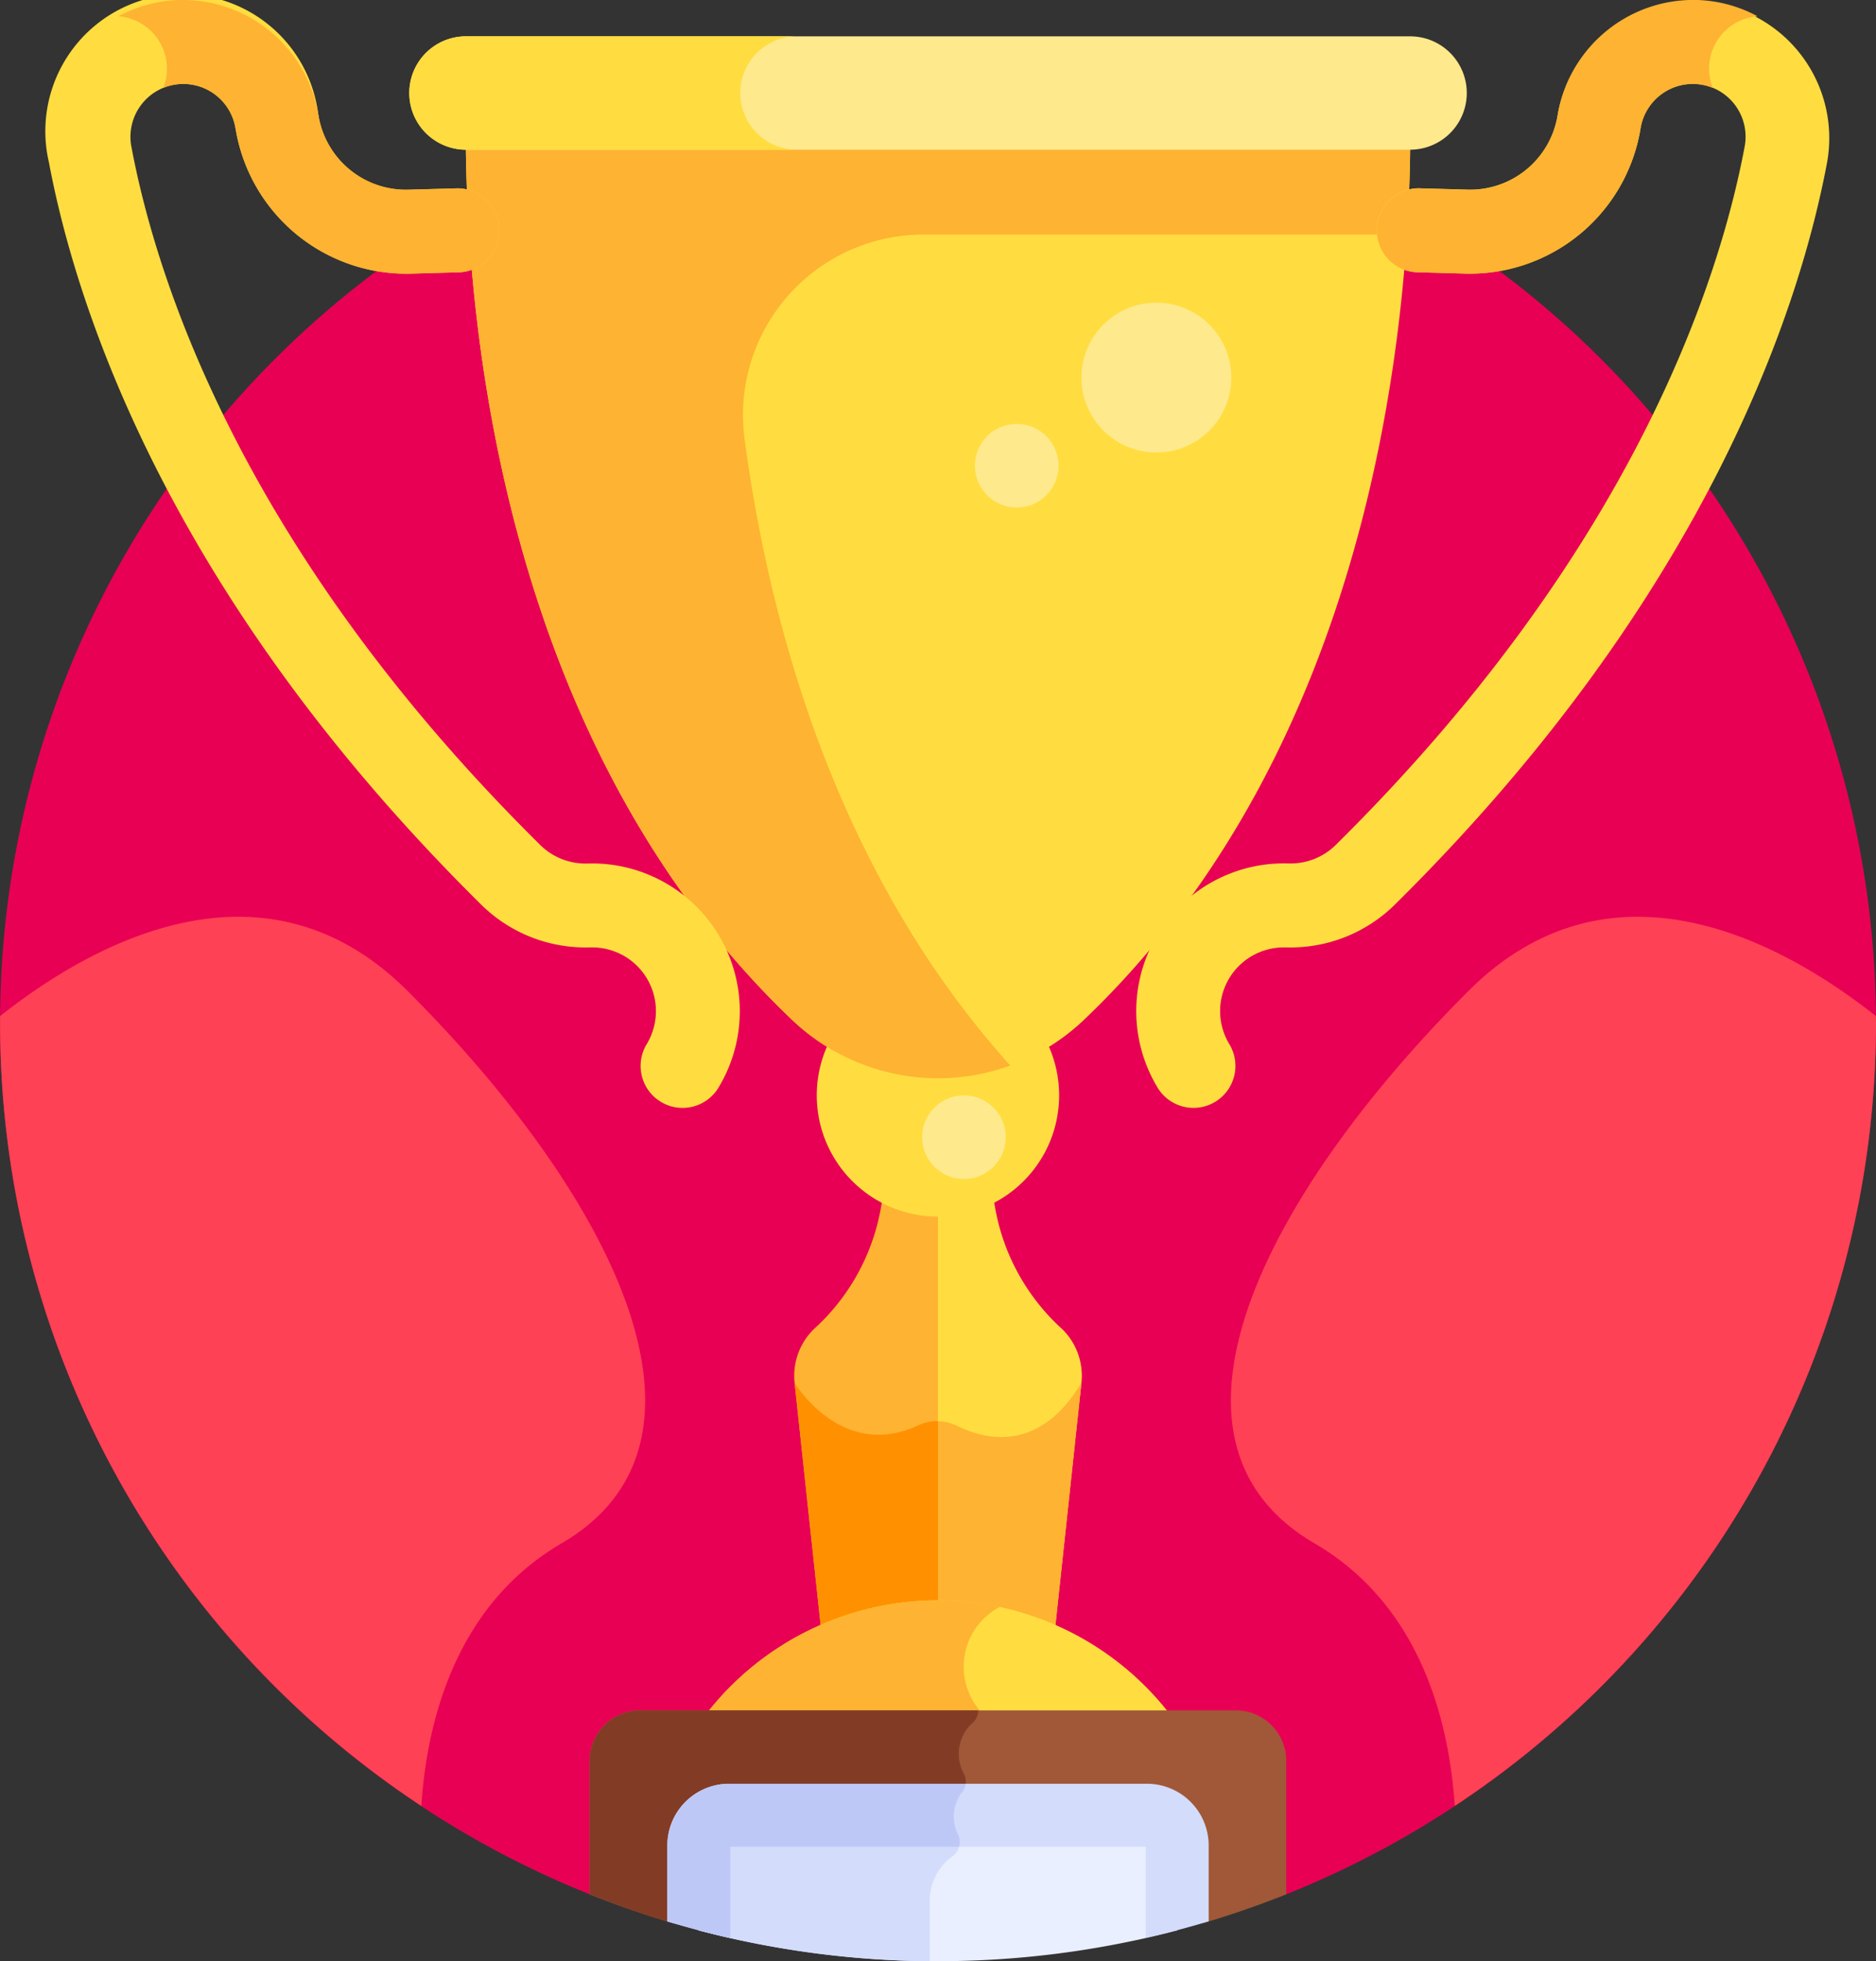
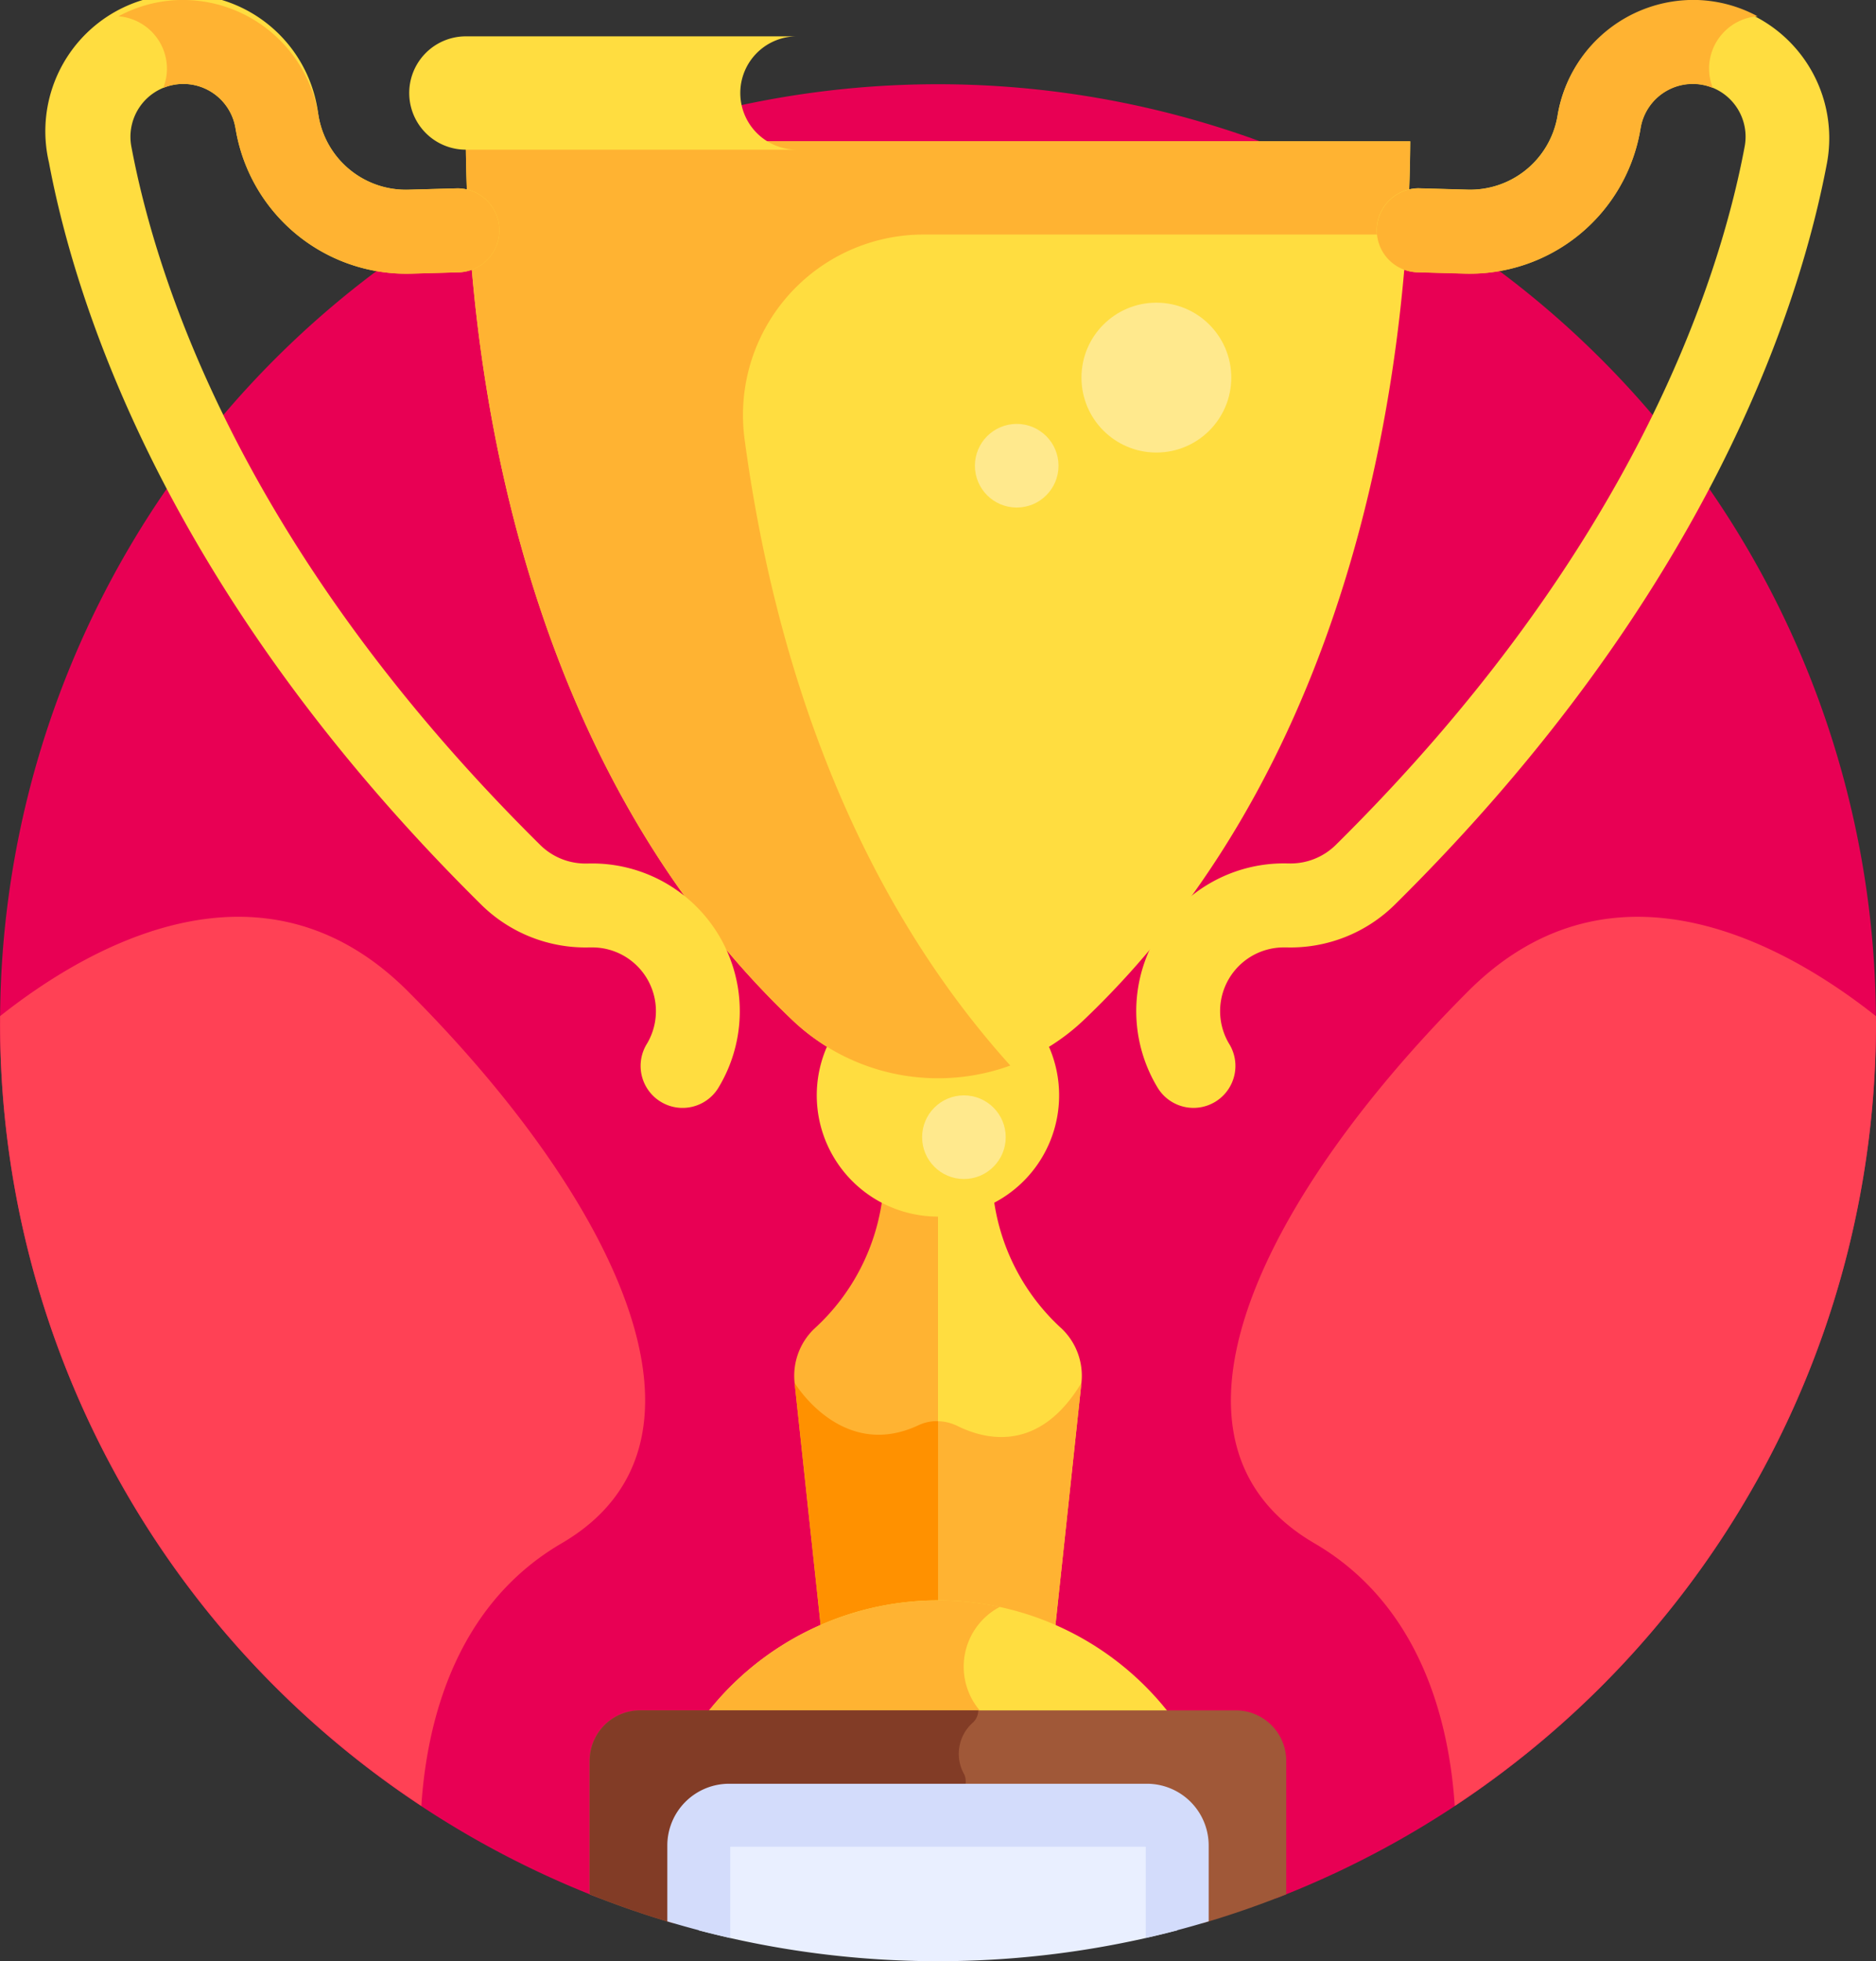
<svg xmlns="http://www.w3.org/2000/svg" width="50.67" height="52.945" viewBox="0 0 50.67 52.945">
  <rect x="0" y="0" width="50.67" height="52.945" fill="#333333" stroke="none" />
  <defs>
    <style>.a{fill:#e80054;}.b{fill:#ffdd40;}.c{fill:#ffb332;}.d{fill:#ff9100;}.e{fill:#ffe98d;}.f{fill:#a05838;}.g{fill:#823c26;}.h{fill:#e9efff;}.i{fill:#d3dcfb;}.j{fill:#bec8f7;}.k{fill:#ff4155;}</style>
  </defs>
  <g transform="translate(-10.997)">
    <path class="a" d="M36.332,21.994a25.339,25.339,0,0,0-9.145,48.968h18.29a25.339,25.339,0,0,0-9.145-48.968Z" transform="translate(0 -19.72)" />
    <path class="b" d="M257.382,315.552a5.765,5.765,0,0,1-1.856-3.618,3.258,3.258,0,0,1-1.491.359c-.076,0-.152,0-.227-.008v10.829c.075,0,.151-.006.227-.006a7.889,7.889,0,0,1,3.149.651l.724-6.75A1.76,1.76,0,0,0,257.382,315.552Z" transform="translate(-217.702 -279.677)" />
    <path class="c" d="M257.183,367.754l.724-6.75a.01.01,0,0,0,0,0h0c-1.133,1.888-2.58,1.542-3.344,1.165a1.246,1.246,0,0,0-.755-.114v5.054c.075,0,.151-.006.227-.006A7.891,7.891,0,0,1,257.183,367.754Z" transform="translate(-217.702 -323.671)" />
    <path class="c" d="M220.833,311.934a5.764,5.764,0,0,1-1.856,3.619,1.761,1.761,0,0,0-.526,1.457l.725,6.75a7.889,7.889,0,0,1,3.148-.652V312.293A3.257,3.257,0,0,1,220.833,311.934Z" transform="translate(-185.992 -279.677)" />
    <path class="d" d="M222.413,367.118v-5.065a1.173,1.173,0,0,0-.528.11c-2.077.976-3.345-1.143-3.345-1.143l.725,6.75A7.891,7.891,0,0,1,222.413,367.118Z" transform="translate(-186.08 -323.687)" />
    <path class="b" d="M224.7,271.6a3.273,3.273,0,1,0,5.835,0A5.745,5.745,0,0,1,224.7,271.6Z" transform="translate(-191.287 -243.513)" />
    <g transform="translate(29.976 43.204)">
      <path class="b" d="M207.243,421a7.919,7.919,0,0,0-12.713,0Z" transform="translate(-194.53 -417.803)" />
    </g>
    <path class="c" d="M202.555,417.98a7.931,7.931,0,0,0-8.026,3.02h7.71A1.825,1.825,0,0,1,202.555,417.98Z" transform="translate(-164.553 -374.6)" />
    <path class="b" d="M132.663,36.885h-.006c.03,4.977,1.022,16.329,8.849,23.752a5.714,5.714,0,0,0,7.812,0c7.827-7.423,8.819-18.774,8.849-23.752Z" transform="translate(-109.079 -33.071)" />
    <path class="c" d="M140.188,44.936a4.874,4.874,0,0,1,4.824-5.533h13.063c.062-.951.086-1.8.09-2.518H132.657c.03,4.977,1.022,16.329,8.849,23.752a5.716,5.716,0,0,0,5.858,1.2C142.708,56.671,140.877,50.054,140.188,44.936Z" transform="translate(-109.079 -33.071)" />
    <g transform="translate(22.05 0.981)">
-       <path class="e" d="M144.918,12.545h-25.5a1.53,1.53,0,1,1,0-3.06h25.5a1.53,1.53,0,0,1,0,3.06Z" transform="translate(-117.884 -9.485)" />
-     </g>
+       </g>
    <path class="b" d="M126.826,11.014a1.53,1.53,0,0,1,1.53-1.53h-8.942a1.53,1.53,0,1,0,0,3.06h8.942A1.53,1.53,0,0,1,126.826,11.014Z" transform="translate(-95.834 -8.503)" />
    <g transform="translate(12.254 0)">
      <path class="b" d="M39.721,29.732a1.134,1.134,0,0,1-.347-1.565,1.72,1.72,0,0,0-1.487-2.59h-.079a4.011,4.011,0,0,1-2.916-1.154C26.439,16.07,23.948,8.284,23.216,4.386a3.7,3.7,0,1,1,7.273-1.31l.016.094a2.393,2.393,0,0,0,2.419,1.951l1.327-.037a1.134,1.134,0,0,1,.063,2.266l-1.327.037a4.674,4.674,0,0,1-4.714-3.823l-.019-.106a1.428,1.428,0,1,0-2.81.509c.684,3.638,3.027,10.923,11.042,18.845a1.736,1.736,0,0,0,1.26.5h.028a3.988,3.988,0,0,1,3.512,6.073A1.133,1.133,0,0,1,39.721,29.732Z" transform="translate(-23.151 0)" />
    </g>
    <path class="f" d="M182.473,446.519h-16.1a1.364,1.364,0,0,0-1.36,1.36v3.605q1.092.437,2.231.774H181.6q1.139-.336,2.231-.774v-3.605A1.364,1.364,0,0,0,182.473,446.519Z" transform="translate(-138.093 -400.345)" />
    <path class="g" d="M165.017,447.878v3.605q1.092.437,2.231.774H174.2v-.669a1.474,1.474,0,0,1,.63-1.144.472.472,0,0,0,.126-.589,1.067,1.067,0,0,1,.134-1.148.467.467,0,0,0,.041-.466,1.122,1.122,0,0,1,.235-1.392.457.457,0,0,0,.147-.331h-9.138A1.364,1.364,0,0,0,165.017,447.878Z" transform="translate(-138.093 -400.344)" />
    <path class="h" d="M205.624,473.923h-11.29a.816.816,0,0,0-.816.816v2.289a25.485,25.485,0,0,0,12.922,0v-2.289A.816.816,0,0,0,205.624,473.923Z" transform="translate(-163.647 -424.915)" />
-     <path class="i" d="M200.387,475.015a.472.472,0,0,0,.126-.589.965.965,0,0,1-.113-.5h-6.066a.816.816,0,0,0-.816.816v2.289a25.365,25.365,0,0,0,6.239.831v-1.7A1.473,1.473,0,0,1,200.387,475.015Z" transform="translate(-163.647 -424.915)" />
    <path class="i" d="M198.254,465.7H186.963a1.668,1.668,0,0,0-1.666,1.666v2.049q.839.252,1.7.448V467.4h11.222v2.462q.862-.195,1.7-.448v-2.049A1.668,1.668,0,0,0,198.254,465.7Z" transform="translate(-156.276 -417.545)" />
-     <path class="j" d="M193.142,467.055a1.067,1.067,0,0,1,.134-1.148.441.441,0,0,0,.08-.205h-6.392a1.668,1.668,0,0,0-1.666,1.666v2.049q.838.252,1.7.448V467.4h6.179A.473.473,0,0,0,193.142,467.055Z" transform="translate(-156.276 -417.545)" />
    <g transform="translate(35.903 8.171)">
      <circle class="e" cx="1.129" cy="1.129" r="1.129" transform="translate(0 21.4)" />
      <circle class="e" cx="1.129" cy="1.129" r="1.129" transform="translate(1.426 3.273)" />
      <circle class="e" cx="2.023" cy="2.023" r="2.023" transform="translate(4.304)" />
    </g>
    <g transform="translate(14.197 0)">
      <path class="c" d="M43.249,1.858a1.416,1.416,0,0,1-.1.516A1.428,1.428,0,0,1,45.1,3.459l.019.106a4.673,4.673,0,0,0,4.714,3.823l1.327-.037A1.134,1.134,0,0,0,51.1,5.085l-1.327.037A2.393,2.393,0,0,1,47.351,3.17l-.016-.094A3.715,3.715,0,0,0,43.589,0a3.671,3.671,0,0,0-1.649.44,1.421,1.421,0,0,1,1.309,1.416Z" transform="translate(-41.94 0)" />
    </g>
    <g transform="translate(41.673 0)">
      <path class="b" d="M309.813,29.732a1.134,1.134,0,0,0,.347-1.565,1.72,1.72,0,0,1,1.487-2.59h.079a4.011,4.011,0,0,0,2.916-1.154c8.453-8.355,10.944-16.141,11.676-20.039a3.695,3.695,0,1,0-7.273-1.31l-.016.094a2.393,2.393,0,0,1-2.419,1.951l-1.327-.037a1.134,1.134,0,0,0-.063,2.266l1.327.037a4.673,4.673,0,0,0,4.714-3.823l.019-.106a1.428,1.428,0,1,1,2.81.509c-.684,3.638-3.027,10.923-11.042,18.845a1.736,1.736,0,0,1-1.26.5h-.028a3.988,3.988,0,0,0-3.512,6.073A1.133,1.133,0,0,0,309.813,29.732Z" transform="translate(-307.645 0)" />
    </g>
    <g transform="translate(48.146 0)">
      <path class="c" d="M379.258,1.859a1.416,1.416,0,0,0,.1.516,1.428,1.428,0,0,0-1.949,1.085l-.018.106a4.674,4.674,0,0,1-4.714,3.823l-1.327-.037a1.134,1.134,0,0,1,.063-2.266l1.327.037a2.393,2.393,0,0,0,2.419-1.951l.016-.094A3.715,3.715,0,0,1,378.917,0a3.671,3.671,0,0,1,1.649.44,1.421,1.421,0,0,0-1.309,1.416Z" transform="translate(-370.245 -0.001)" />
    </g>
    <path class="k" d="M349.93,242.02c-2.352-1.864-7.075-4.61-11.013-.673-5.486,5.486-8.909,12.133-4.152,14.905,2.891,1.685,3.643,4.859,3.789,7.09A25.309,25.309,0,0,0,349.932,242.2C349.932,242.138,349.93,242.079,349.93,242.02Z" transform="translate(-288.265 -214.588)" />
    <path class="k" d="M22.013,241.347c-3.938-3.938-8.661-1.191-11.013.673,0,.06,0,.119,0,.178a25.309,25.309,0,0,0,11.378,21.144c.146-2.232.9-5.406,3.789-7.09C30.922,253.48,27.5,246.833,22.013,241.347Z" transform="translate(-0.001 -214.588)" />
  </g>
</svg>